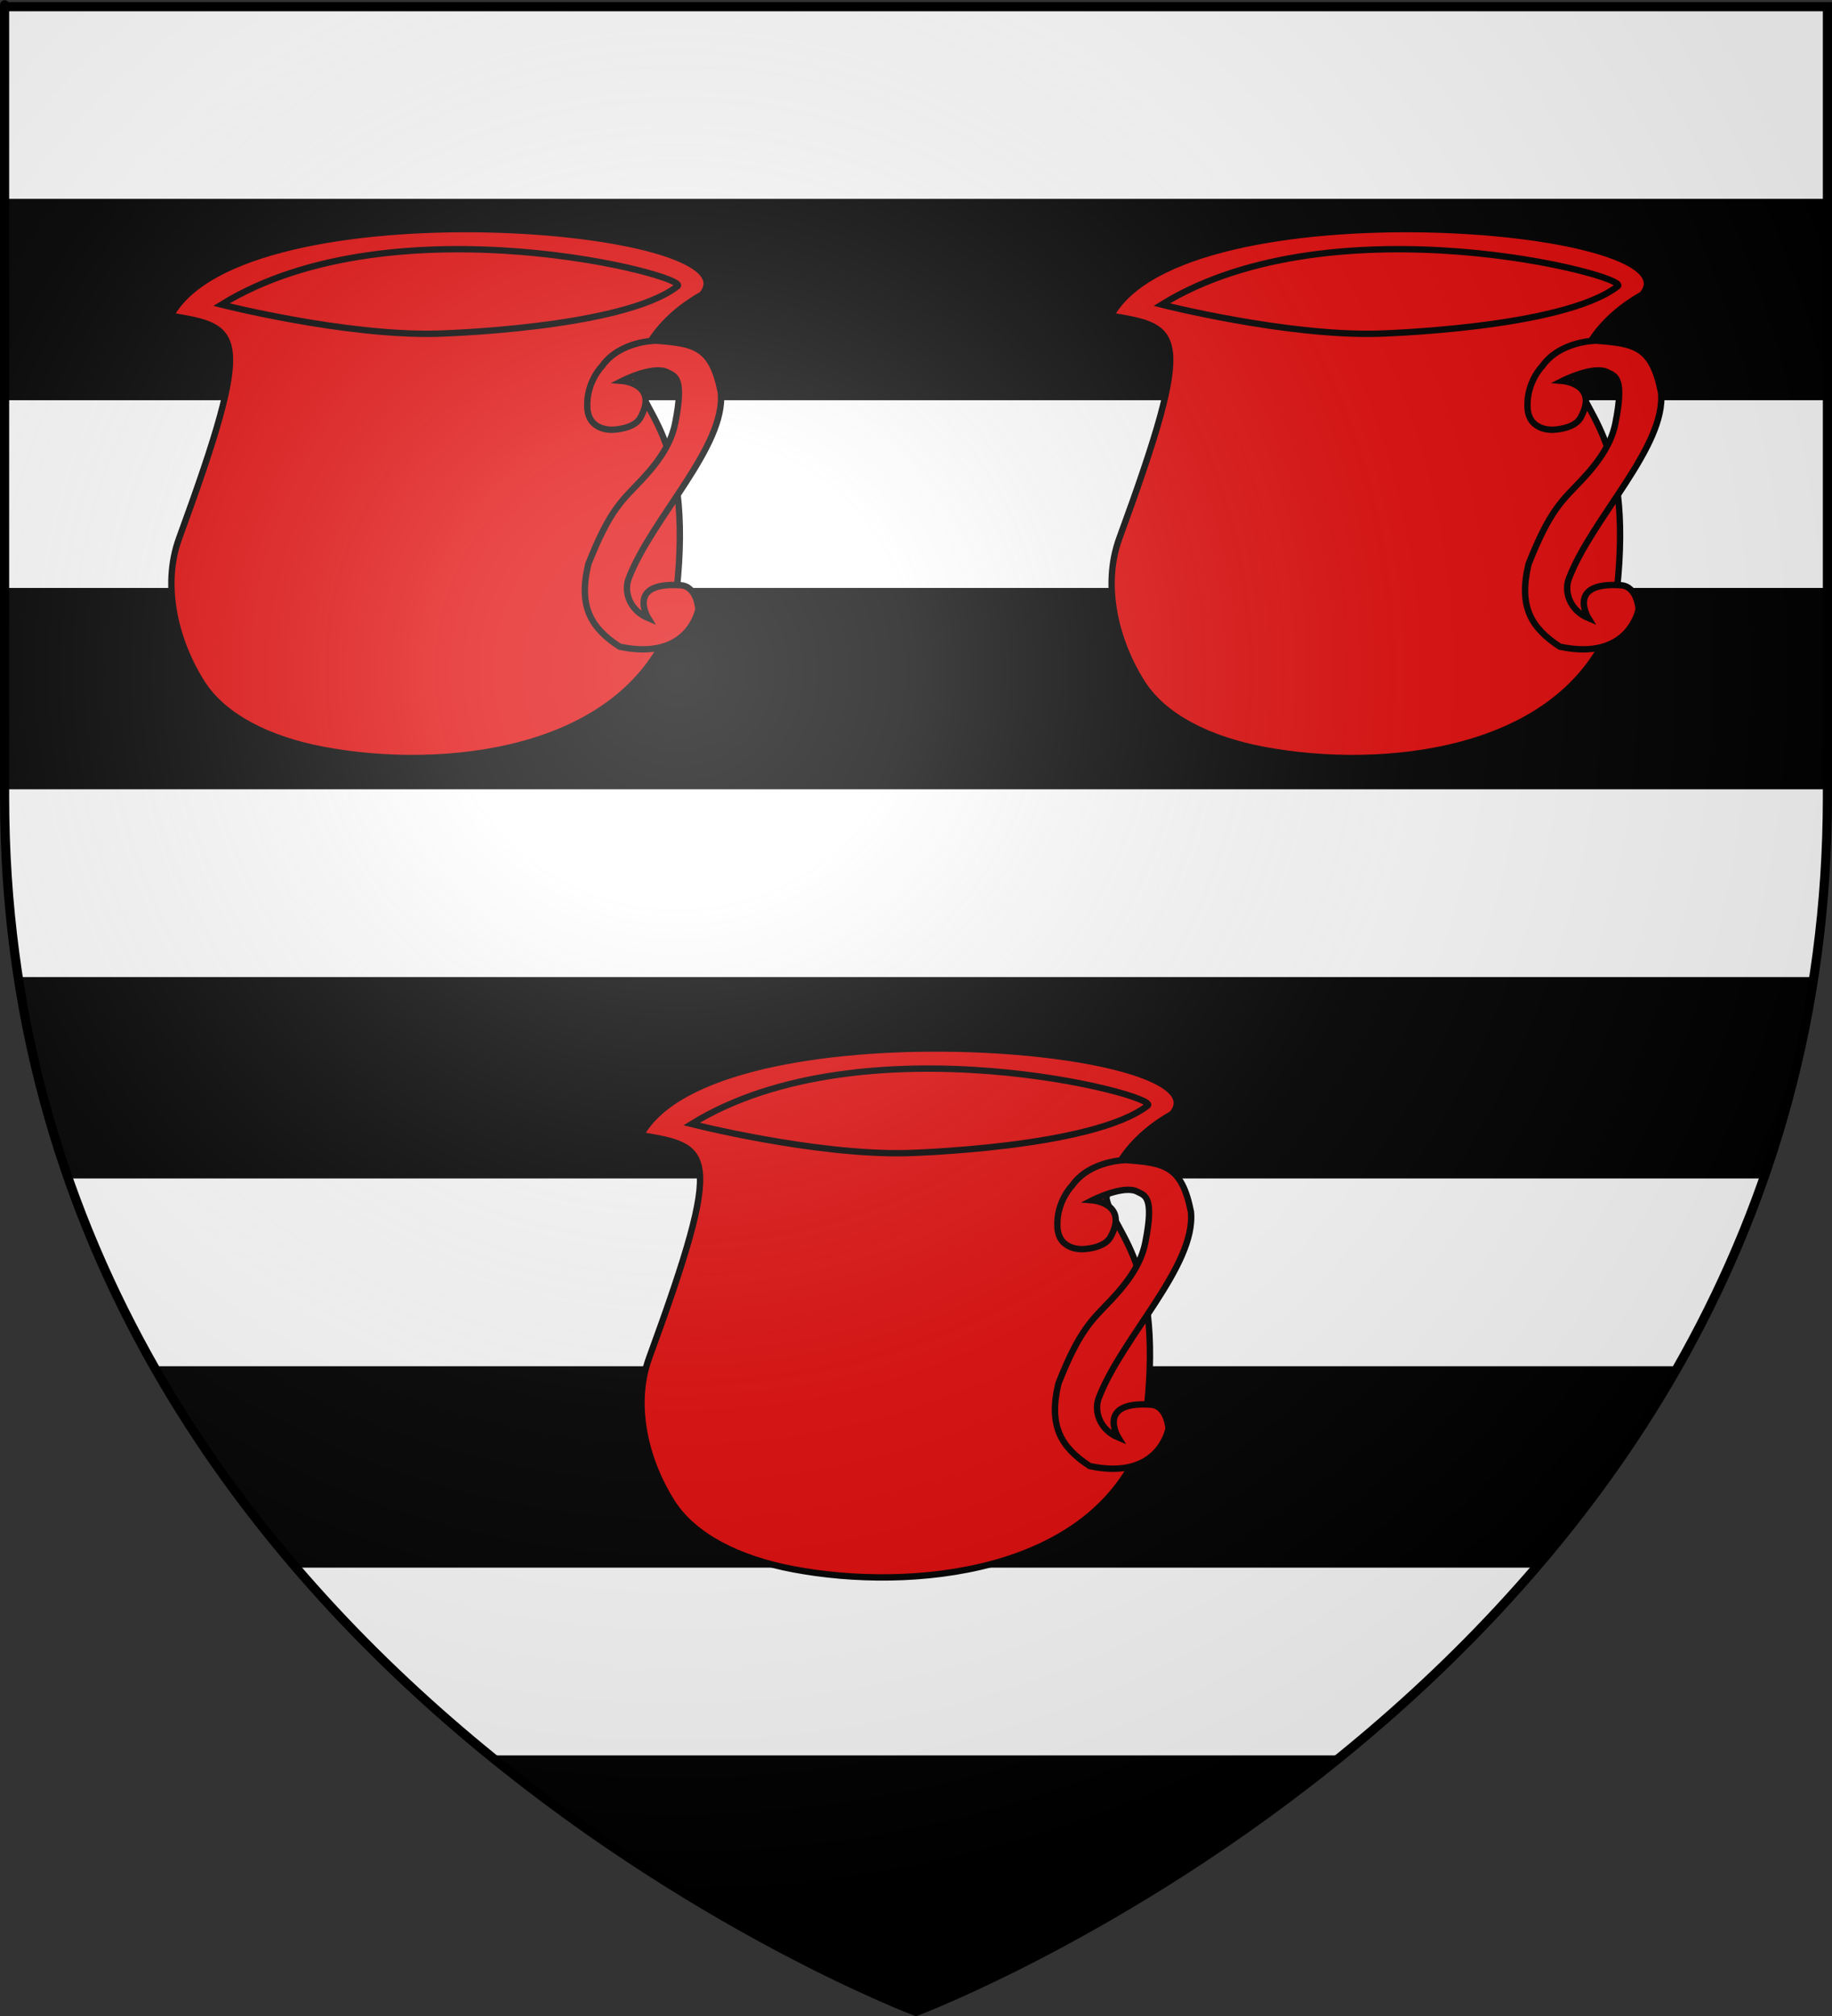
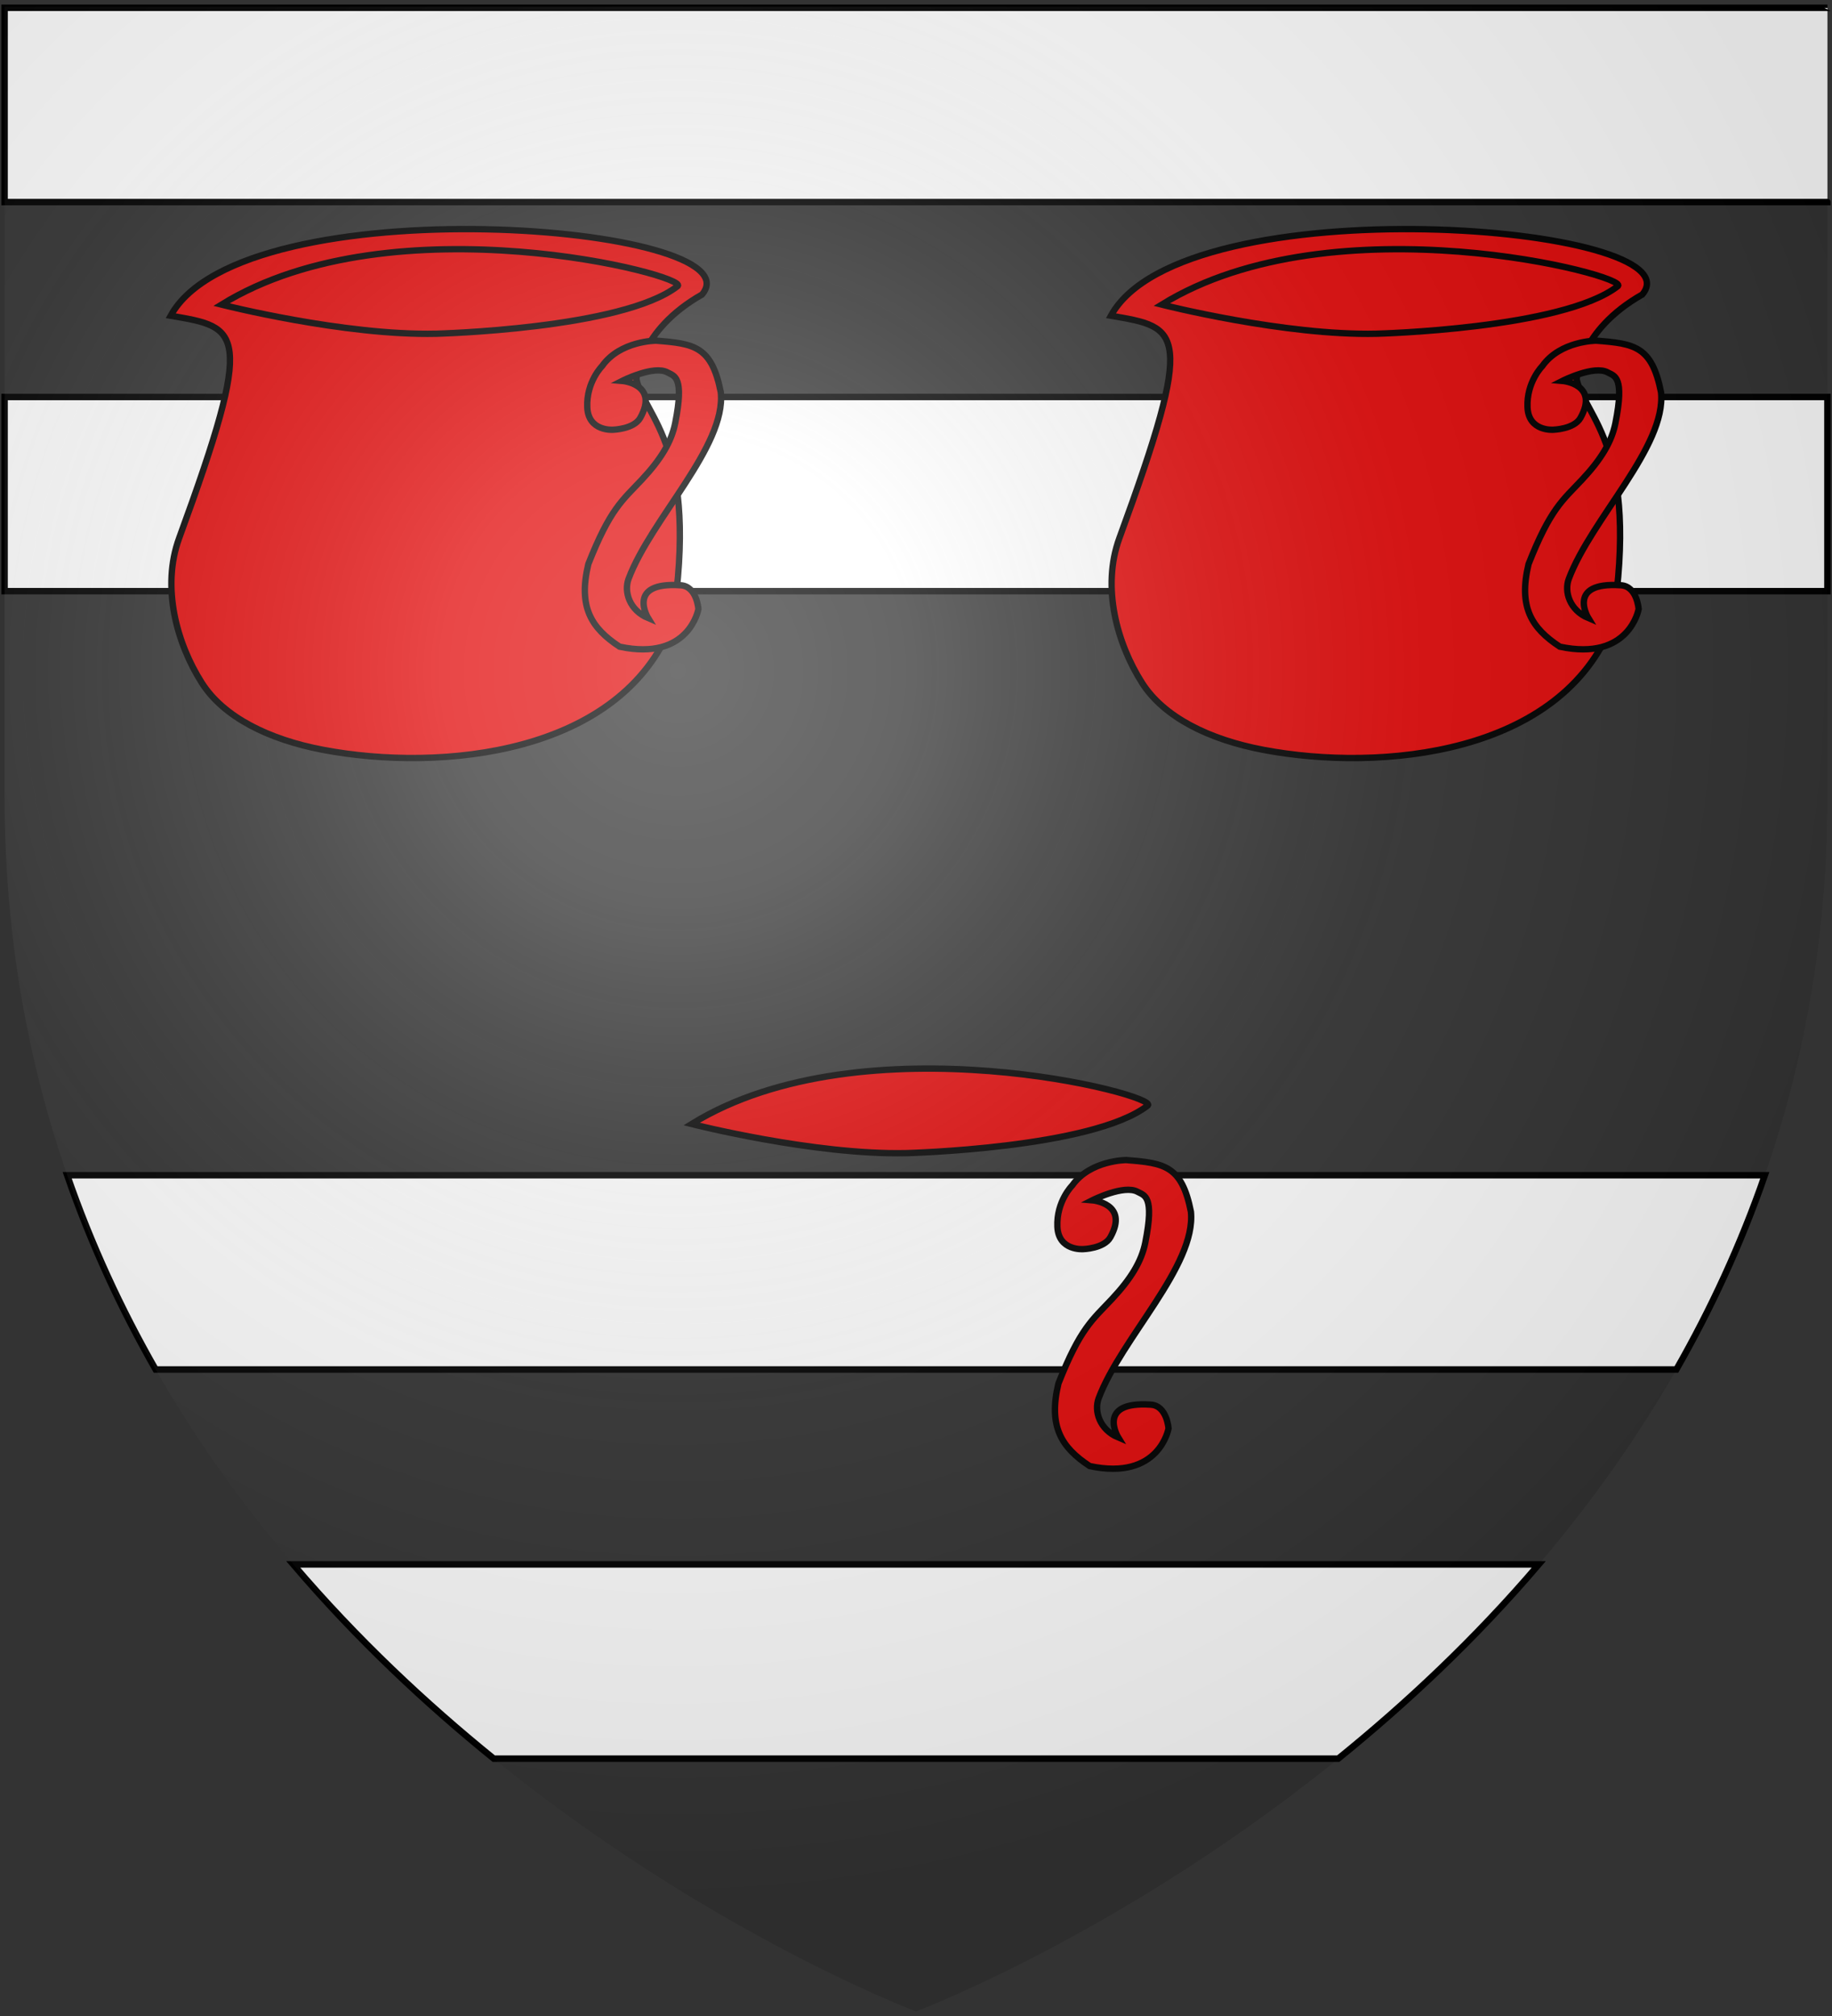
<svg xmlns="http://www.w3.org/2000/svg" xmlns:ns1="http://sodipodi.sourceforge.net/DTD/sodipodi-0.dtd" xmlns:ns2="http://www.inkscape.org/namespaces/inkscape" xmlns:xlink="http://www.w3.org/1999/xlink" height="660" width="600" version="1.0" id="svg2" ns1:version="0.32" ns2:version="0.44.1" ns1:docname="Blason_Vide_Favières.svg" ns1:docbase="L:\blasons" ns2:export-filename="/Users/olivier/Desktop/Blason Rouge/Blason_Vide_3D.png" ns2:export-xdpi="144" ns2:export-ydpi="144">
  <rect width="100%" height="100%" fill="#333333" stroke="none" />
  <ns1:namedview ns2:window-height="712" ns2:window-width="1024" ns2:pageshadow="2" ns2:pageopacity="0.0" guidetolerance="10.0" gridtolerance="10.0" objecttolerance="10.0" borderopacity="1.0" bordercolor="#666666" pagecolor="#ffffff" id="base" showgrid="false" height="660px" ns2:zoom="0.63" ns2:cx="347.85136" ns2:cy="314.49423" ns2:window-x="-4" ns2:window-y="-4" ns2:current-layer="layer3" />
  <desc id="desc4">Flag of Canton of Valais (Wallis)</desc>
  <defs id="defs6">
    <linearGradient id="linearGradient2893">
      <stop style="stop-color:white;stop-opacity:0.314;" offset="0" id="stop2895" />
      <stop id="stop2897" offset="0.19" style="stop-color:white;stop-opacity:0.251;" />
      <stop style="stop-color:#6b6b6b;stop-opacity:0.125;" offset="0.6" id="stop2901" />
      <stop style="stop-color:black;stop-opacity:0.125;" offset="1" id="stop2899" />
    </linearGradient>
    <linearGradient id="linearGradient2885">
      <stop id="stop2887" offset="0" style="stop-color:white;stop-opacity:1;" />
      <stop style="stop-color:white;stop-opacity:1;" offset="0.229" id="stop2891" />
      <stop id="stop2889" offset="1" style="stop-color:black;stop-opacity:1;" />
    </linearGradient>
    <linearGradient id="linearGradient2955">
      <stop id="stop2867" offset="0" style="stop-color:#fd0000;stop-opacity:1;" />
      <stop style="stop-color:#e77275;stop-opacity:0.659;" offset="0.5" id="stop2873" />
      <stop style="stop-color:black;stop-opacity:0.323;" offset="1" id="stop2959" />
    </linearGradient>
    <radialGradient ns2:collect="always" xlink:href="#linearGradient2955" id="radialGradient2961" cx="225.524" cy="218.901" fx="225.524" fy="218.901" r="300" gradientTransform="matrix(-4.167939e-4,2.183,-1.884,-3.599562e-4,615.597,-289.121)" gradientUnits="userSpaceOnUse" />
    <polygon id="star" transform="scale(53,53)" points="0,-1 0.588,0.809 -0.951,-0.309 0.951,-0.309 -0.588,0.809 0,-1 " />
    <clipPath id="clip">
      <path d="M 0,-200 L 0,600 L 300,600 L 300,-200 L 0,-200 z " id="path10" />
    </clipPath>
    <radialGradient ns2:collect="always" xlink:href="#linearGradient2955" id="radialGradient1911" gradientUnits="userSpaceOnUse" gradientTransform="matrix(-4.167939e-4,2.183,-1.884,-3.599562e-4,615.597,-289.121)" cx="225.524" cy="218.901" fx="225.524" fy="218.901" r="300" />
    <radialGradient ns2:collect="always" xlink:href="#linearGradient2955" id="radialGradient2865" gradientUnits="userSpaceOnUse" gradientTransform="matrix(0,1.749,-1.593,-1.049767e-7,551.788,-191.29)" cx="225.524" cy="218.901" fx="225.524" fy="218.901" r="300" />
    <radialGradient ns2:collect="always" xlink:href="#linearGradient2955" id="radialGradient2871" gradientUnits="userSpaceOnUse" gradientTransform="matrix(0,1.386,-1.323,-5.741131e-8,-158.082,-109.541)" cx="225.524" cy="218.901" fx="225.524" fy="218.901" r="300" />
    <radialGradient ns2:collect="always" xlink:href="#linearGradient2893" id="radialGradient3163" gradientUnits="userSpaceOnUse" gradientTransform="matrix(1.353,0,0,1.349,-77.629,-85.747)" cx="221.445" cy="226.331" fx="221.445" fy="226.331" r="300" />
  </defs>
  <g ns2:groupmode="layer" id="layer3" ns2:label="Fond écu" style="display:inline">
-     <path id="path2855" style="fill:black;fill-opacity:1;fill-rule:evenodd;stroke:none;stroke-width:1px;stroke-linecap:butt;stroke-linejoin:miter;stroke-opacity:1" d="M 300,658.5 C 300,658.5 598.5,546.18 598.5,260.728 C 598.5,-24.723 598.5,2.176 598.5,2.176 L 1.5,2.176 L 1.5,260.728 C 1.5,546.18 300,658.5 300,658.5 z " ns1:nodetypes="cccccc" />
    <path style="fill:white;fill-opacity:1;stroke:black;stroke-width:2.116;stroke-miterlimit:4;stroke-dasharray:none;stroke-opacity:1" d="M 1.5 2.562 L 1.5 66.156 L 598.5 66.156 C 598.5 64.322 598.5 2.543 598.5 2.562 L 1.5 2.562 z " id="rect16288" />
    <path style="fill:white;fill-opacity:1;stroke:black;stroke-width:2.116;stroke-miterlimit:4;stroke-dasharray:none;stroke-opacity:1" d="M 1.5 129.969 L 1.5 193.531 L 598.5 193.531 C 598.5 157.632 598.5 143.807 598.5 129.969 L 1.5 129.969 z " id="rect16298" />
-     <path style="fill:white;fill-opacity:1;stroke:black;stroke-width:2.116;stroke-miterlimit:4;stroke-dasharray:none;stroke-opacity:1" d="M 1.5 257.344 L 1.5 260.719 C 1.5 281.716 3.132 301.789 6.125 320.938 L 593.875 320.938 C 596.868 301.789 598.5 281.716 598.5 260.719 C 598.5 256.992 598.5 260.964 598.5 257.344 L 1.5 257.344 z " id="rect16314" />
    <path style="fill:white;fill-opacity:1;stroke:black;stroke-width:2.116;stroke-miterlimit:4;stroke-dasharray:none;stroke-opacity:1" d="M 22 384.75 C 29.887 407.505 39.729 428.686 50.969 448.344 L 549.031 448.344 C 560.271 428.686 570.113 407.505 578 384.75 L 22 384.75 z " id="rect16320" />
    <path style="fill:white;fill-opacity:1;stroke:black;stroke-width:2.116;stroke-miterlimit:4;stroke-dasharray:none;stroke-opacity:1" d="M 96.031 512.156 C 116.924 536.65 139.492 557.753 161.719 575.75 L 438.281 575.75 C 460.508 557.753 483.076 536.65 503.969 512.156 L 96.031 512.156 z " id="rect16332" />
    <g id="g4666" transform="translate(-3.175,0)">
      <g transform="translate(-644.444,-257.143)" id="g4645">
        <path ns1:nodetypes="cssscccc" id="path3830" d="M 703.521,360.508 C 726.093,364.386 731.468,364.598 706.295,433.301 C 700.383,449.435 705.558,467.861 713.696,480.666 C 720.879,491.969 735.71,499.27 753.437,502.629 C 792.117,509.956 851.133,504.223 867.827,461.032 C 876.711,403.407 858.815,393.785 856.041,381.306 C 856.041,381.306 856.735,365.361 877.533,353.575 C 896.876,330.794 727.306,317.07 703.521,360.508 z " style="fill:#e20909;fill-opacity:1;fill-rule:evenodd;stroke:black;stroke-width:2.083px;stroke-linecap:butt;stroke-linejoin:miter;stroke-opacity:1" />
        <path ns1:nodetypes="cccs" id="path3832" d="M 869.56,350.802 C 873.82,347.48 776.662,322.031 720.16,356.868 C 720.16,356.868 760.37,367.094 790.527,366.401 C 790.527,366.401 851.522,364.872 869.56,350.802 z " style="fill:#e20909;fill-opacity:1;fill-rule:evenodd;stroke:black;stroke-width:2.083px;stroke-linecap:butt;stroke-linejoin:miter;stroke-opacity:1" />
        <path ns1:nodetypes="ccccscccccccccccs" id="path3834" d="M 857.289,393.976 C 863.527,382.853 851.396,381.843 851.396,381.843 C 851.396,381.843 861.768,376.585 866.242,379.07 C 868.448,380.296 871.822,380.3 868.745,395.684 C 867.519,401.812 864.093,407.483 857.774,414.228 C 851.454,420.972 847.436,423.725 840.303,441.811 C 836.935,455.822 841.215,462.721 850.529,468.849 C 873.373,473.742 876.354,456.544 876.354,456.544 C 876.354,456.544 875.853,448.989 870.461,448.744 C 852.549,447.55 859.888,459.49 859.888,459.49 C 853.736,456.91 851.916,450.824 853.476,446.664 C 860.869,426.949 885.429,403.368 883.692,385.59 C 880.694,370.454 874.989,369.652 862.488,368.671 C 862.488,368.671 850.702,368.671 844.81,376.99 C 844.81,376.99 839.595,382.191 839.957,390.509 C 840.303,398.482 848.412,397.831 848.412,397.831 C 848.412,397.831 855.233,397.641 857.289,393.976 z " style="fill:#e20909;fill-opacity:1;fill-rule:evenodd;stroke:black;stroke-width:2.083px;stroke-linecap:butt;stroke-linejoin:miter;stroke-opacity:1" />
      </g>
      <g id="g4650" transform="translate(-336.508,-257.143)">
        <path style="fill:#e20909;fill-opacity:1;fill-rule:evenodd;stroke:black;stroke-width:2.083px;stroke-linecap:butt;stroke-linejoin:miter;stroke-opacity:1" d="M 703.521,360.508 C 726.093,364.386 731.468,364.598 706.295,433.301 C 700.383,449.435 705.558,467.861 713.696,480.666 C 720.879,491.969 735.71,499.27 753.437,502.629 C 792.117,509.956 851.133,504.223 867.827,461.032 C 876.711,403.407 858.815,393.785 856.041,381.306 C 856.041,381.306 856.735,365.361 877.533,353.575 C 896.876,330.794 727.306,317.07 703.521,360.508 z " id="path4652" ns1:nodetypes="cssscccc" />
        <path style="fill:#e20909;fill-opacity:1;fill-rule:evenodd;stroke:black;stroke-width:2.083px;stroke-linecap:butt;stroke-linejoin:miter;stroke-opacity:1" d="M 869.56,350.802 C 873.82,347.48 776.662,322.031 720.16,356.868 C 720.16,356.868 760.37,367.094 790.527,366.401 C 790.527,366.401 851.522,364.872 869.56,350.802 z " id="path4654" ns1:nodetypes="cccs" />
        <path style="fill:#e20909;fill-opacity:1;fill-rule:evenodd;stroke:black;stroke-width:2.083px;stroke-linecap:butt;stroke-linejoin:miter;stroke-opacity:1" d="M 857.289,393.976 C 863.527,382.853 851.396,381.843 851.396,381.843 C 851.396,381.843 861.768,376.585 866.242,379.07 C 868.448,380.296 871.822,380.3 868.745,395.684 C 867.519,401.812 864.093,407.483 857.774,414.228 C 851.454,420.972 847.436,423.725 840.303,441.811 C 836.935,455.822 841.215,462.721 850.529,468.849 C 873.373,473.742 876.354,456.544 876.354,456.544 C 876.354,456.544 875.853,448.989 870.461,448.744 C 852.549,447.55 859.888,459.49 859.888,459.49 C 853.736,456.91 851.916,450.824 853.476,446.664 C 860.869,426.949 885.429,403.368 883.692,385.59 C 880.694,370.454 874.989,369.652 862.488,368.671 C 862.488,368.671 850.702,368.671 844.81,376.99 C 844.81,376.99 839.595,382.191 839.957,390.509 C 840.303,398.482 848.412,397.831 848.412,397.831 C 848.412,397.831 855.233,397.641 857.289,393.976 z " id="path4656" ns1:nodetypes="ccccscccccccccccs" />
      </g>
      <g transform="translate(-490.476,11.111)" id="g4658">
-         <path ns1:nodetypes="cssscccc" id="path4660" d="M 703.521,360.508 C 726.093,364.386 731.468,364.598 706.295,433.301 C 700.383,449.435 705.558,467.861 713.696,480.666 C 720.879,491.969 735.71,499.27 753.437,502.629 C 792.117,509.956 851.133,504.223 867.827,461.032 C 876.711,403.407 858.815,393.785 856.041,381.306 C 856.041,381.306 856.735,365.361 877.533,353.575 C 896.876,330.794 727.306,317.07 703.521,360.508 z " style="fill:#e20909;fill-opacity:1;fill-rule:evenodd;stroke:black;stroke-width:2.083px;stroke-linecap:butt;stroke-linejoin:miter;stroke-opacity:1" />
-         <path ns1:nodetypes="cccs" id="path4662" d="M 869.56,350.802 C 873.82,347.48 776.662,322.031 720.16,356.868 C 720.16,356.868 760.37,367.094 790.527,366.401 C 790.527,366.401 851.522,364.872 869.56,350.802 z " style="fill:#e20909;fill-opacity:1;fill-rule:evenodd;stroke:black;stroke-width:2.083px;stroke-linecap:butt;stroke-linejoin:miter;stroke-opacity:1" />
+         <path ns1:nodetypes="cccs" id="path4662" d="M 869.56,350.802 C 873.82,347.48 776.662,322.031 720.16,356.868 C 720.16,356.868 760.37,367.094 790.527,366.401 C 790.527,366.401 851.522,364.872 869.56,350.802 " style="fill:#e20909;fill-opacity:1;fill-rule:evenodd;stroke:black;stroke-width:2.083px;stroke-linecap:butt;stroke-linejoin:miter;stroke-opacity:1" />
        <path ns1:nodetypes="ccccscccccccccccs" id="path4664" d="M 857.289,393.976 C 863.527,382.853 851.396,381.843 851.396,381.843 C 851.396,381.843 861.768,376.585 866.242,379.07 C 868.448,380.296 871.822,380.3 868.745,395.684 C 867.519,401.812 864.093,407.483 857.774,414.228 C 851.454,420.972 847.436,423.725 840.303,441.811 C 836.935,455.822 841.215,462.721 850.529,468.849 C 873.373,473.742 876.354,456.544 876.354,456.544 C 876.354,456.544 875.853,448.989 870.461,448.744 C 852.549,447.55 859.888,459.49 859.888,459.49 C 853.736,456.91 851.916,450.824 853.476,446.664 C 860.869,426.949 885.429,403.368 883.692,385.59 C 880.694,370.454 874.989,369.652 862.488,368.671 C 862.488,368.671 850.702,368.671 844.81,376.99 C 844.81,376.99 839.595,382.191 839.957,390.509 C 840.303,398.482 848.412,397.831 848.412,397.831 C 848.412,397.831 855.233,397.641 857.289,393.976 z " style="fill:#e20909;fill-opacity:1;fill-rule:evenodd;stroke:black;stroke-width:2.083px;stroke-linecap:butt;stroke-linejoin:miter;stroke-opacity:1" />
      </g>
    </g>
  </g>
  <g ns2:groupmode="layer" id="layer4" ns2:label="Meubles" ns1:insensitive="true" />
  <g ns2:groupmode="layer" id="layer2" ns2:label="Reflet final" ns1:insensitive="true">
    <path ns1:nodetypes="cccccc" d="M 300,658.5 C 300,658.5 598.5,546.18 598.5,260.728 C 598.5,-24.723 598.5,2.176 598.5,2.176 L 1.5,2.176 L 1.5,260.728 C 1.5,546.18 300,658.5 300,658.5 z " style="opacity:1;fill:url(#radialGradient3163);fill-opacity:1;fill-rule:evenodd;stroke:none;stroke-width:1px;stroke-linecap:butt;stroke-linejoin:miter;stroke-opacity:1" id="path2875" ns2:export-xdpi="144" ns2:export-ydpi="144" />
  </g>
  <g ns2:groupmode="layer" id="layer1" ns2:label="Contour final" ns1:insensitive="true">
-     <path ns1:nodetypes="cccccc" d="M 300,658.5 C 300,658.5 1.5,546.18 1.5,260.728 C 1.5,-24.723 1.5,2.176 1.5,2.176 L 598.5,2.176 L 598.5,260.728 C 598.5,546.18 300,658.5 300,658.5 z " style="opacity:1;fill:none;fill-opacity:1;fill-rule:evenodd;stroke:#000000;stroke-width:3;stroke-linecap:butt;stroke-linejoin:miter;stroke-miterlimit:4;stroke-dasharray:none;stroke-opacity:1" id="path1411" ns2:export-xdpi="144" ns2:export-ydpi="144" />
-   </g>
+     </g>
</svg>